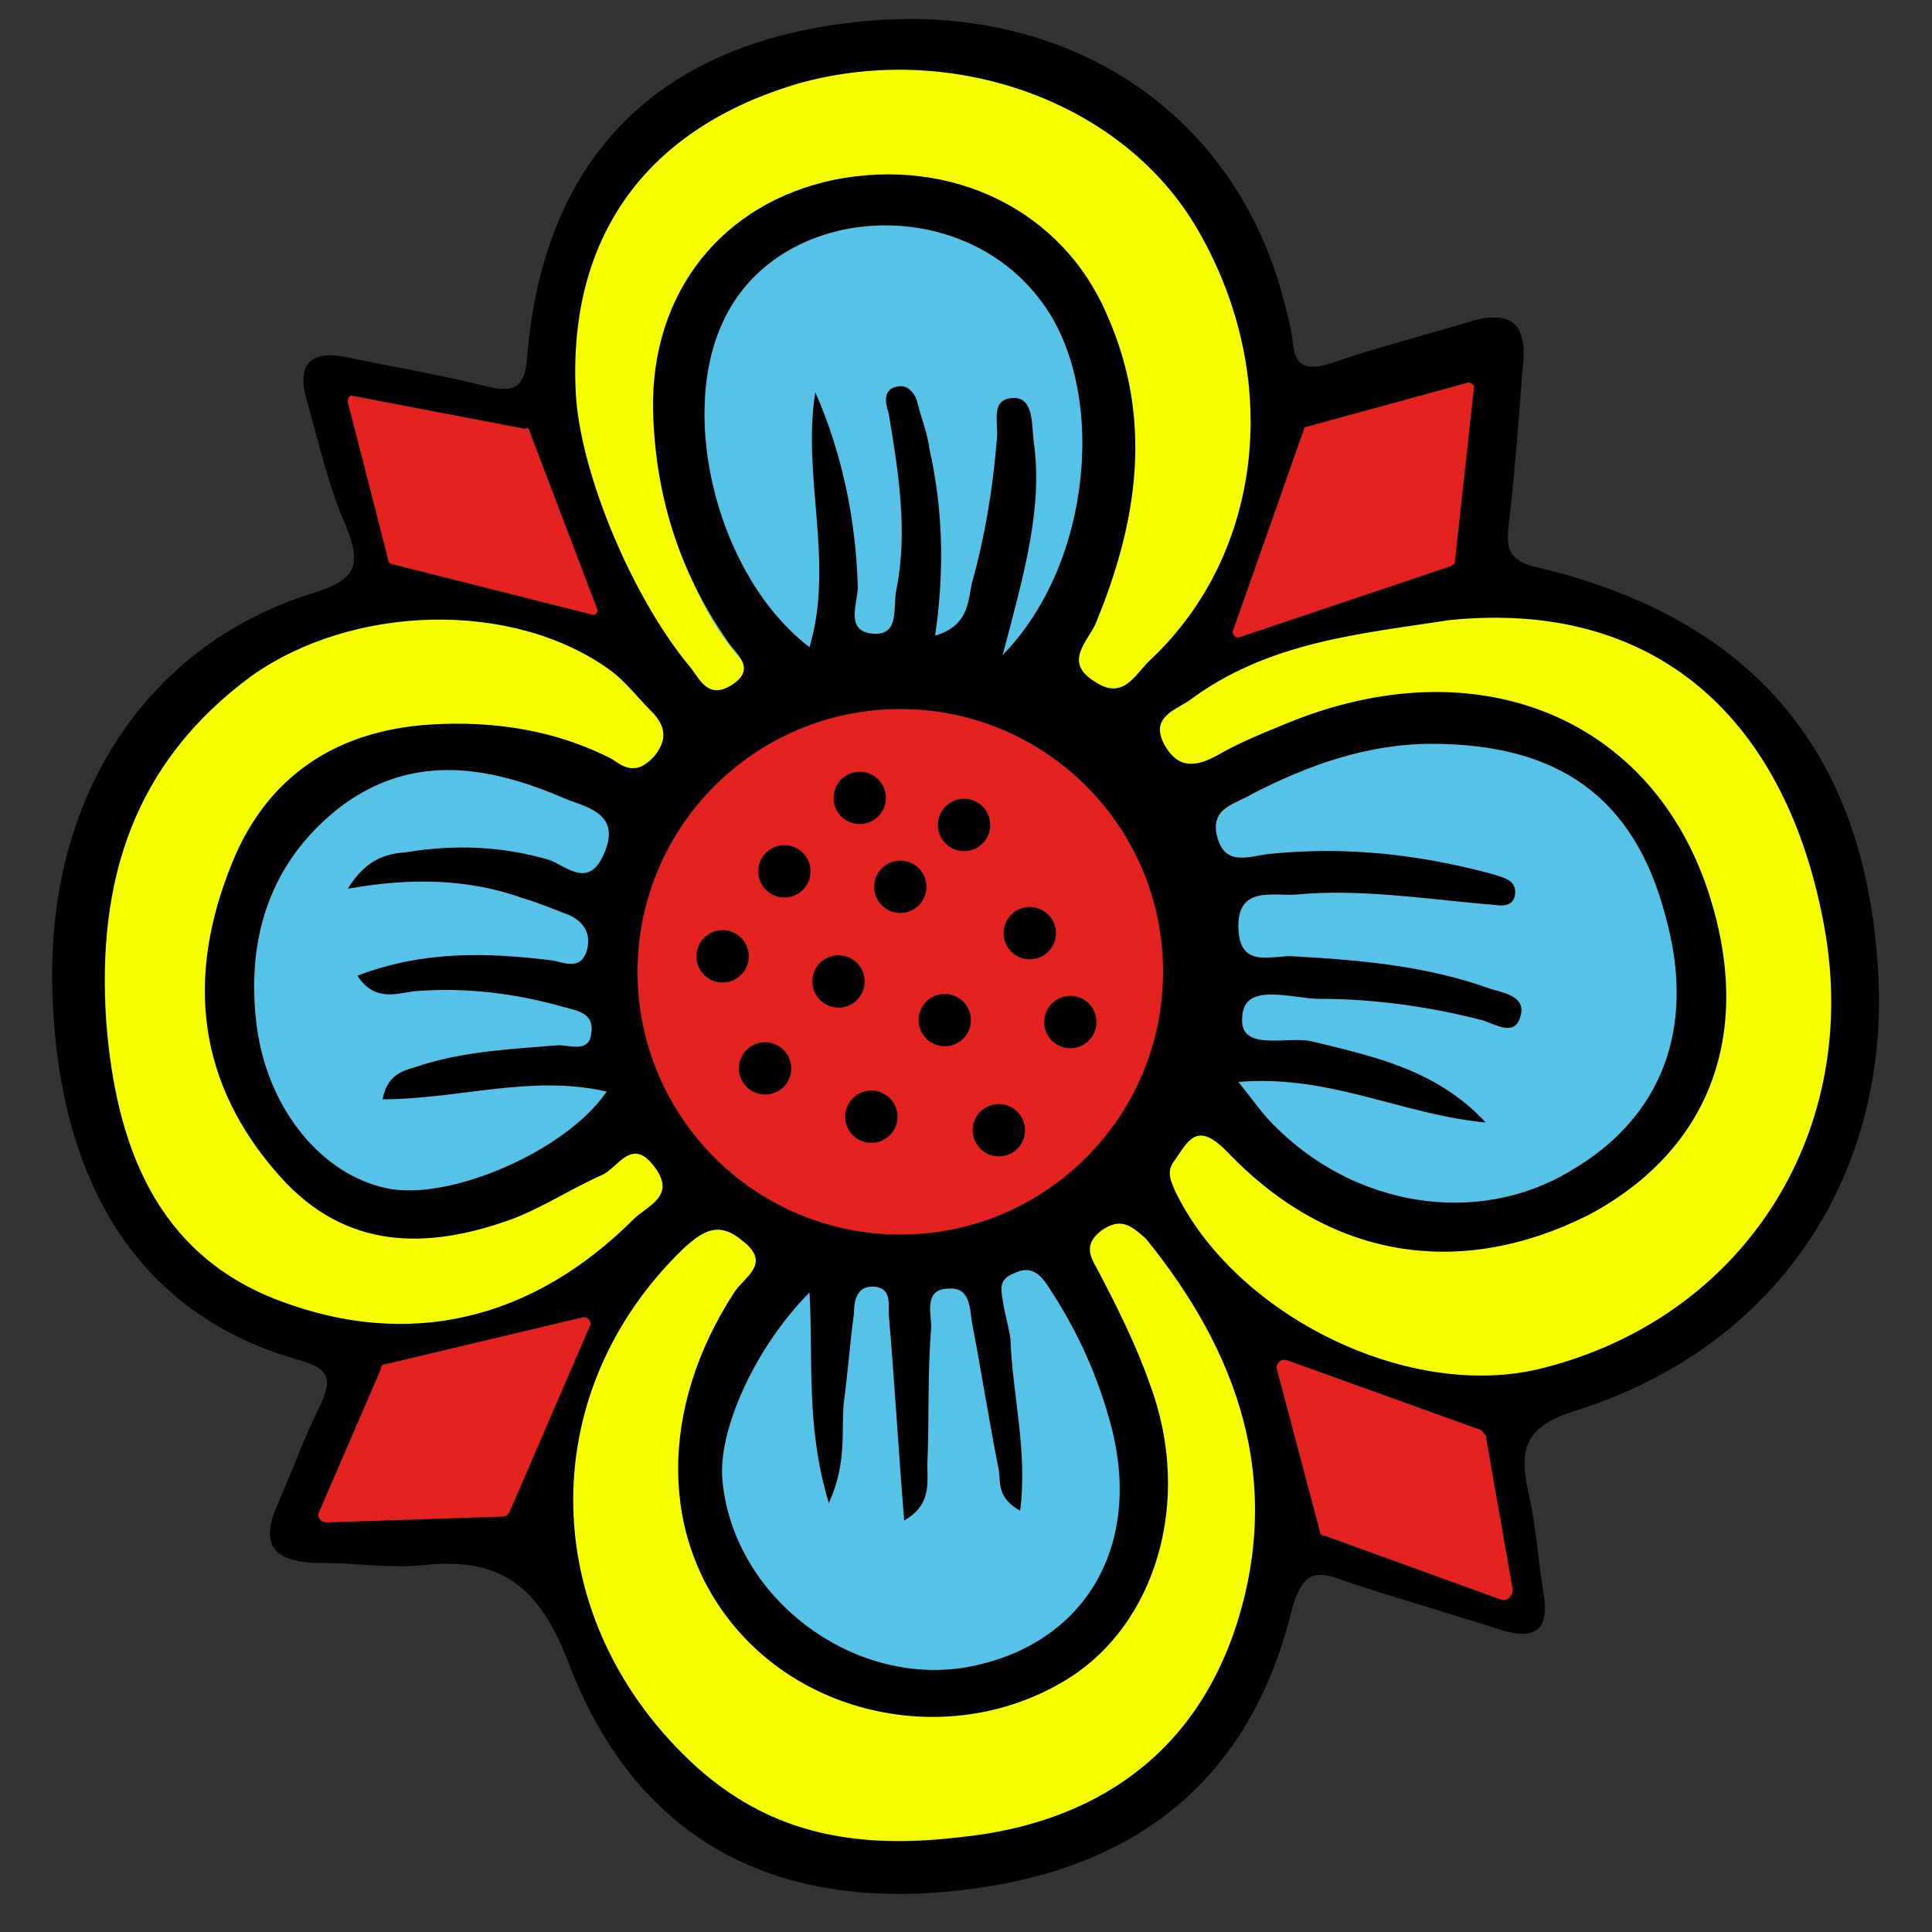
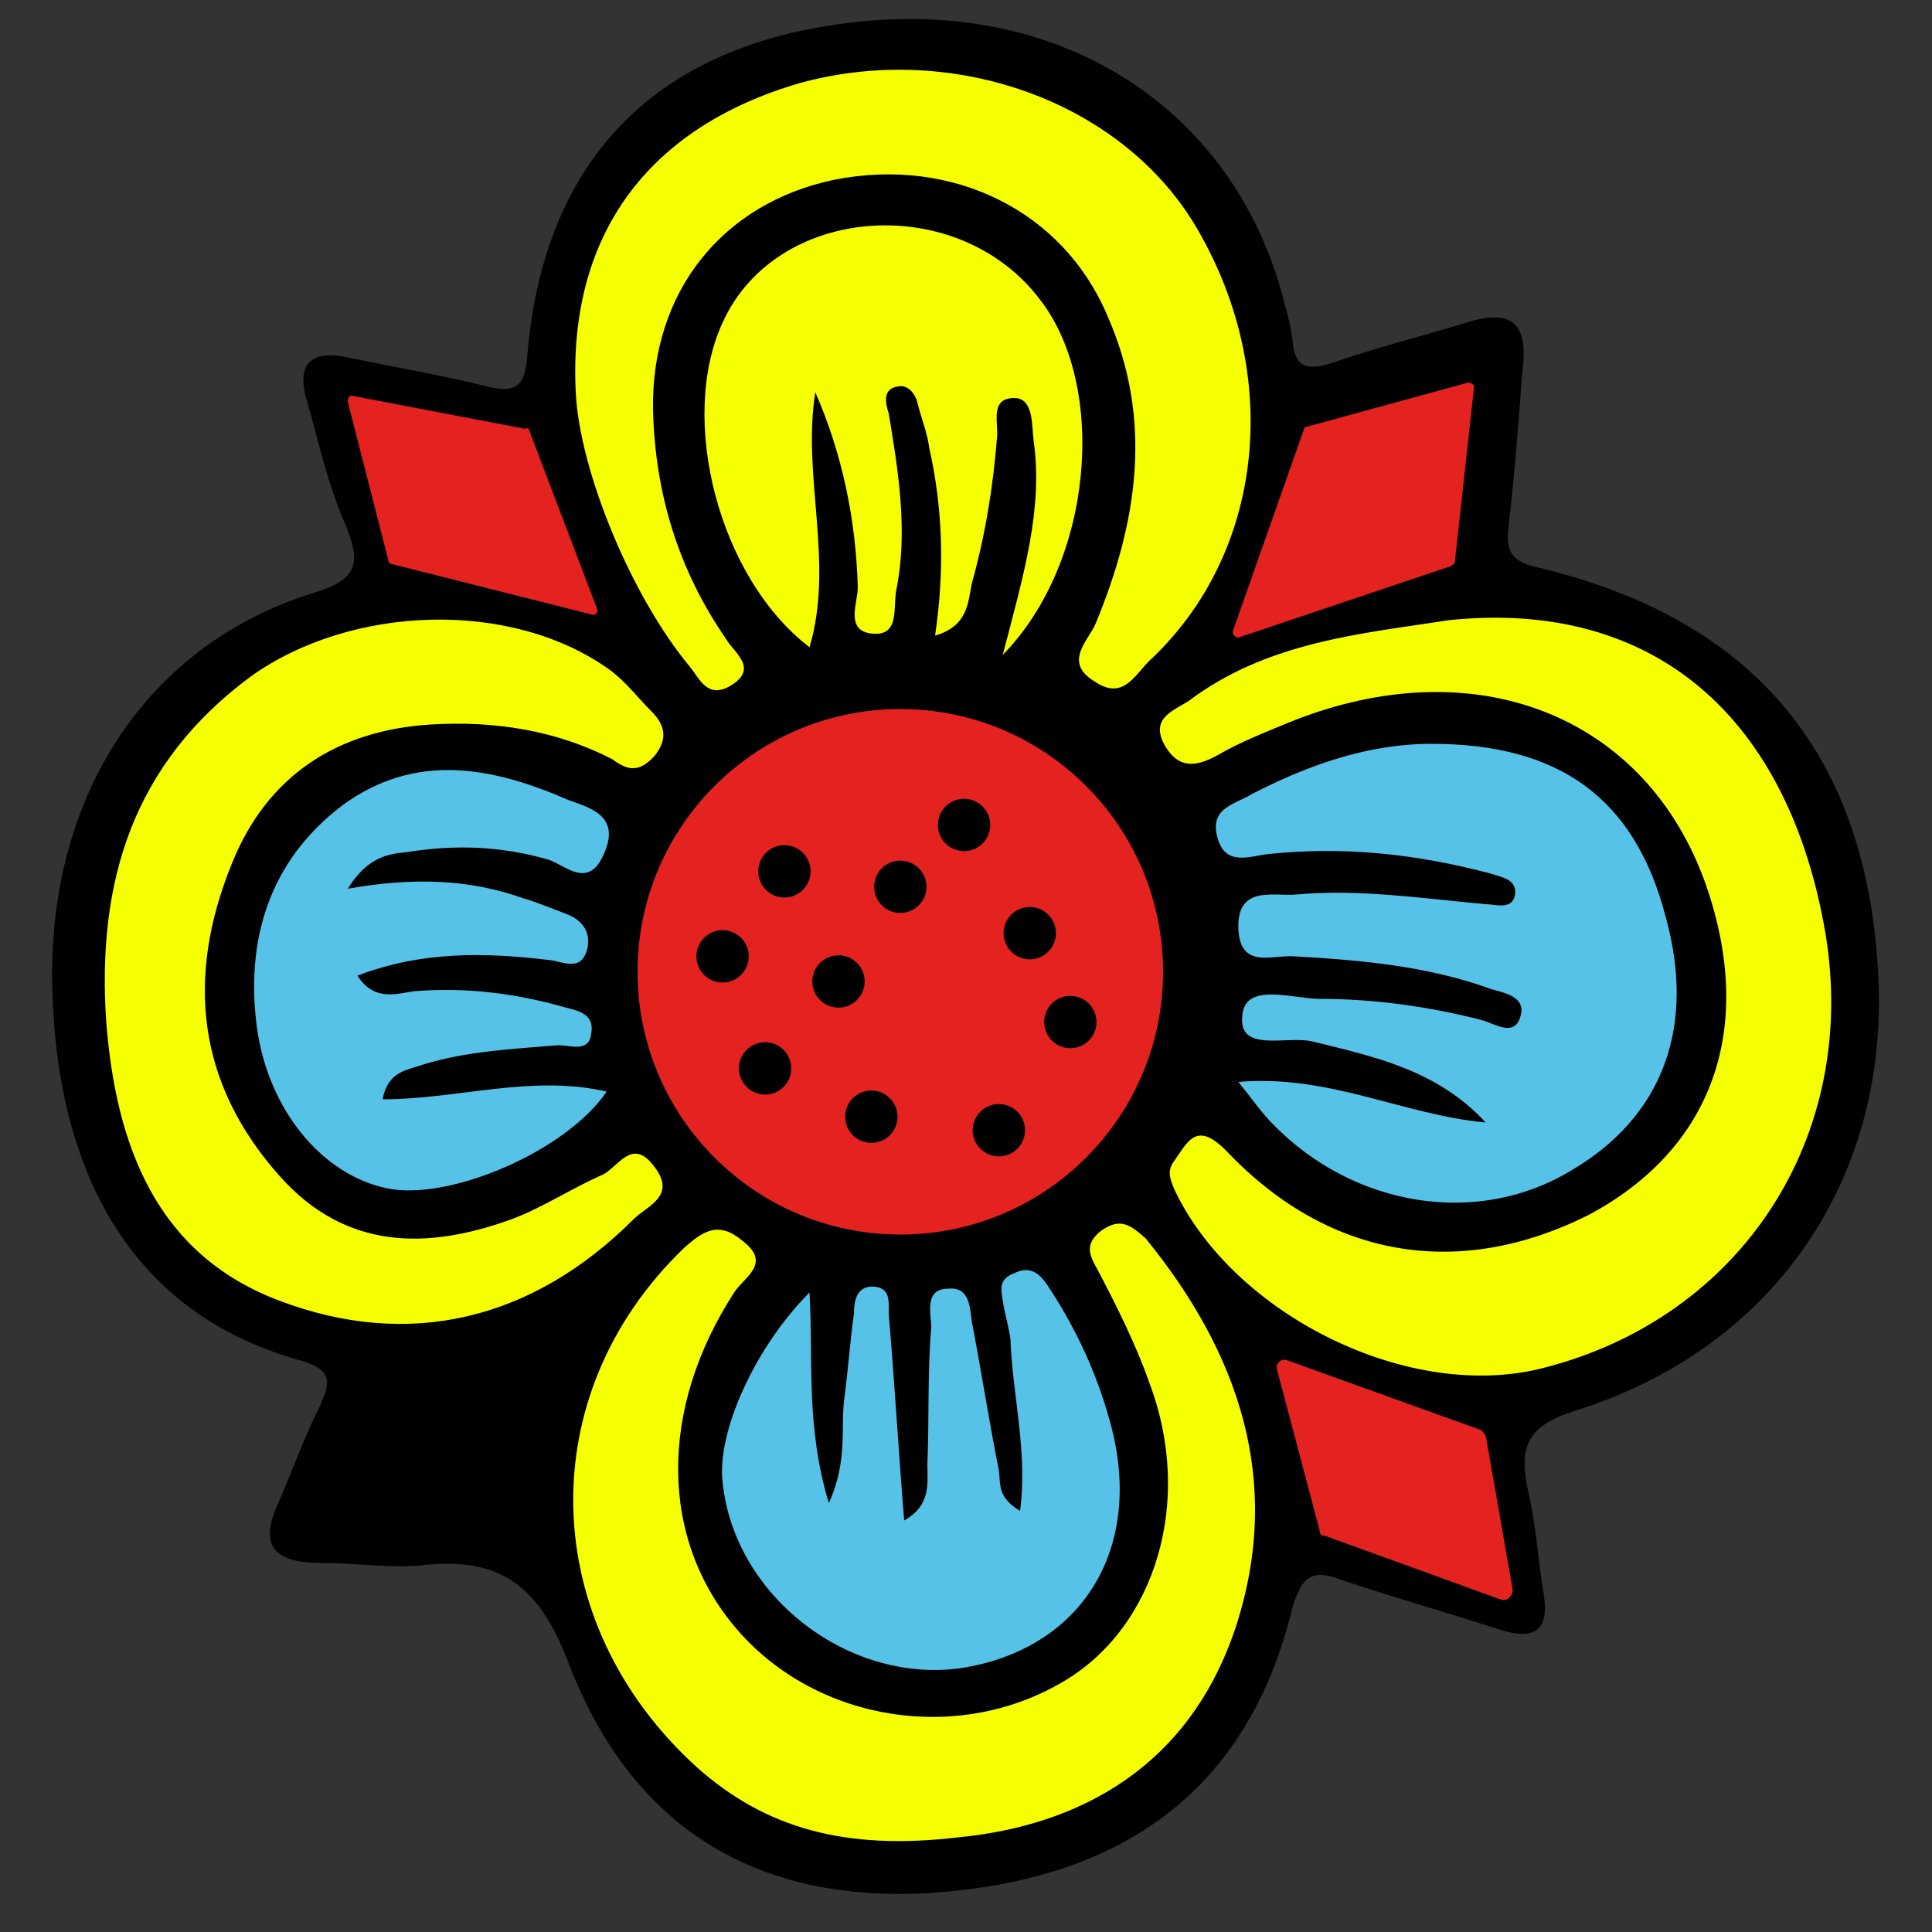
<svg xmlns="http://www.w3.org/2000/svg" id="Capa_1" x="0px" y="0px" viewBox="0 0 10 10" style="enable-background:new 0 0 10 10;" xml:space="preserve">
  <rect x="0" y="0" width="10" height="10" fill="#333333" stroke="none" />
  <style type="text/css"> .st0{fill:#F6FF00;} .st1{fill:#56C2E7;} .st2{fill:#E42320;} .st3{stroke:#000000;stroke-width:0.031;stroke-linecap:round;stroke-linejoin:round;stroke-miterlimit:10;} </style>
  <g>
    <path class="st0" d="M7.36,3.08C6.21,3.17,5.34,4.16,5.42,5.3C5.44,5.44,5.46,5.59,5.5,5.72C5.21,5.58,4.89,5.52,4.56,5.54 C4.44,5.55,4.32,5.57,4.21,5.6c0.05-0.22,0.08-0.45,0.06-0.69C4.24,4.48,4.08,4.08,3.84,3.76c0.29,0.16,0.63,0.24,0.99,0.22 c0.99-0.07,1.73-0.96,1.66-1.99C6.4,0.97,5.54,0.2,4.55,0.28S2.81,1.24,2.89,2.26c0.03,0.37,0.16,0.71,0.36,0.98 C2.93,3.06,2.56,2.97,2.18,3C1.1,3.08,0.3,4.06,0.39,5.2s1.02,1.99,2.1,1.91C2.6,7.11,2.72,7.09,2.83,7.06 C2.77,7.28,2.75,7.51,2.77,7.75c0.09,1.14,1.02,1.99,2.1,1.91c1.07-0.08,1.87-1.07,1.79-2.2C6.64,7.29,6.61,7.13,6.56,6.98 c0.33,0.17,0.71,0.25,1.1,0.22C8.82,7.12,9.69,6.12,9.6,4.99S8.51,3,7.36,3.08z" />
    <g>
-       <ellipse transform="matrix(0.997 -0.075 0.075 0.997 -0.169 0.351)" class="st1" cx="4.62" cy="2.44" rx="1.15" ry="1.37" />
      <ellipse transform="matrix(0.997 -0.075 0.075 0.997 -0.355 0.565)" class="st1" cx="7.39" cy="5.03" rx="1.42" ry="1.27" />
      <ellipse transform="matrix(0.997 -0.075 0.075 0.997 -0.544 0.378)" class="st1" cx="4.79" cy="7.47" rx="1.12" ry="1.27" />
      <ellipse transform="matrix(0.997 -0.075 0.075 0.997 -0.37 0.188)" class="st1" cx="2.33" cy="5.05" rx="1.15" ry="1.21" />
    </g>
    <path d="M9.72,5.01C9.79,6.08,9.2,6.97,8.16,7.3C7.9,7.38,7.86,7.49,7.91,7.72c0.04,0.17,0.05,0.35,0.08,0.53 c0.03,0.18-0.04,0.24-0.21,0.19C7.5,8.35,7.22,8.27,6.95,8.18C6.8,8.12,6.74,8.15,6.69,8.32C6.47,9.23,5.85,9.74,4.78,9.8 C3.92,9.84,3.27,9.47,2.94,8.6C2.79,8.21,2.59,8.06,2.2,8.1C2.03,8.12,1.85,8.09,1.67,8.09c-0.23,0-0.34-0.07-0.23-0.31 c0.07-0.16,0.13-0.33,0.21-0.49c0.06-0.13,0.08-0.2-0.1-0.25C0.62,6.78,0.28,5.98,0.27,5.07c-0.01-0.98,0.51-1.74,1.35-2 C1.85,3,1.87,2.92,1.79,2.72C1.7,2.52,1.65,2.29,1.59,2.08C1.53,1.88,1.61,1.81,1.8,1.85C2.04,1.9,2.28,1.94,2.52,2 c0.16,0.04,0.2-0.01,0.21-0.17c0.09-1.03,0.69-1.62,1.74-1.72c1.04-0.1,1.89,0.45,2.16,1.39c0.02,0.08,0.05,0.17,0.06,0.26 C6.7,1.9,6.76,1.92,6.89,1.88C7.12,1.8,7.36,1.74,7.59,1.67c0.25-0.08,0.32,0.02,0.29,0.25C7.86,2.18,7.84,2.45,7.81,2.71 C7.8,2.81,7.79,2.89,7.93,2.93C9.06,3.19,9.65,3.88,9.72,5.01z M7.5,3.21C7.05,3.28,6.56,3.32,6.15,3.63 C6.07,3.68,5.95,3.72,6.03,3.86C6.1,3.98,6.19,3.97,6.3,3.91c0.12-0.07,0.25-0.12,0.37-0.17c0.96-0.39,1.85-0.04,2.16,0.84 c0.26,0.75,0.03,1.37-0.61,1.71C7.56,6.62,6.89,6.52,6.36,5.97C6.19,5.79,6.15,5.91,6.07,6.02C6.04,6.07,6.06,6.11,6.08,6.16 c0.31,0.65,1.22,1.1,1.91,0.92c1.02-0.26,1.63-1.19,1.46-2.24C9.26,3.71,8.56,3.1,7.5,3.21z M4.96,9.51 c0.62-0.06,1.2-0.36,1.44-1.1c0.24-0.75,0.01-1.41-0.47-2C5.85,6.34,5.8,6.3,5.7,6.37C5.61,6.44,5.64,6.5,5.68,6.57 c0.1,0.19,0.2,0.39,0.27,0.59C6.18,7.77,5.98,8.42,5.51,8.7C4.96,9.03,4.23,8.91,3.82,8.44C3.41,7.97,3.41,7.29,3.8,6.69 C3.85,6.61,4,6.54,3.84,6.42c-0.12-0.1-0.2-0.05-0.3,0.04C2.75,7.22,2.78,8.4,3.61,9.15C3.96,9.46,4.37,9.58,4.96,9.51z M2.98,2.03 C3,2.44,3.27,3.09,3.57,3.45c0.05,0.06,0.09,0.17,0.21,0.1c0.15-0.09,0.02-0.17-0.02-0.24C3.51,2.95,3.39,2.55,3.38,2.12 C3.37,1.51,3.74,1.05,4.32,0.93c0.61-0.12,1.18,0.16,1.41,0.7c0.24,0.54,0.16,1.07-0.06,1.6c-0.04,0.09-0.17,0.2,0,0.3 c0.15,0.1,0.21-0.05,0.29-0.12C6.54,2.86,6.64,1.95,6.2,1.19C5.82,0.53,4.94,0.21,4.14,0.43C3.35,0.66,2.94,1.22,2.98,2.03z M0.55,5.29c0.05,0.64,0.26,1.2,0.89,1.44c0.68,0.26,1.32,0.1,1.84-0.42c0.07-0.07,0.23-0.12,0.1-0.28 C3.27,5.89,3.2,6.04,3.12,6.08C2.96,6.15,2.81,6.25,2.65,6.31C2.21,6.47,1.79,6.47,1.45,6.09C1.02,5.61,0.96,5.06,1.2,4.47 c0.18-0.45,0.54-0.69,1.03-0.72c0.33-0.02,0.65,0.03,0.94,0.18C3.25,3.99,3.31,4,3.39,3.91c0.07-0.09,0.05-0.16-0.02-0.23 C3.3,3.61,3.24,3.53,3.16,3.47C2.65,3.1,1.82,3.13,1.3,3.5C0.69,3.95,0.5,4.56,0.55,5.29z M6.41,5.6c0.08,0.1,0.12,0.16,0.18,0.22 c0.42,0.43,1.06,0.53,1.54,0.24c0.48-0.28,0.65-0.75,0.49-1.32C8.46,4.13,8.07,3.85,7.41,3.85c-0.33,0-0.64,0.11-0.93,0.26 C6.4,4.16,6.26,4.18,6.3,4.33c0.04,0.16,0.17,0.1,0.27,0.09c0.39-0.04,0.76,0,1.14,0.1c0.06,0.02,0.15,0.03,0.13,0.12 c-0.02,0.07-0.1,0.04-0.15,0.04C7.36,4.65,7.03,4.6,6.71,4.63C6.59,4.64,6.4,4.58,6.41,4.81c0.01,0.21,0.18,0.13,0.29,0.14 C7.05,4.97,7.39,5,7.72,5.12C7.79,5.14,7.9,5.16,7.87,5.26C7.84,5.37,7.74,5.3,7.67,5.28C7.4,5.21,7.11,5.17,6.83,5.17 c-0.14,0-0.39-0.09-0.4,0.09c-0.02,0.19,0.23,0.1,0.36,0.13c0.33,0.08,0.65,0.15,0.9,0.42C7.26,5.77,6.88,5.56,6.41,5.6z M4.19,6.69C3.91,6.97,3.71,7.41,3.74,7.67C3.8,8.27,4.41,8.73,5,8.63c0.62-0.11,0.93-0.64,0.74-1.29 C5.67,7.09,5.56,6.86,5.42,6.65c-0.04-0.06-0.09-0.1-0.17-0.06C5.17,6.62,5.18,6.67,5.19,6.73c0.01,0.07,0.03,0.13,0.04,0.2 c0.01,0.29,0.09,0.58,0.05,0.89c-0.12-0.07-0.1-0.14-0.11-0.21C5.12,7.36,5.08,7.1,5.03,6.84C5.02,6.77,5.02,6.66,4.91,6.67 C4.78,6.67,4.82,6.8,4.82,6.87C4.8,7.11,4.81,7.35,4.8,7.58c0,0.1,0.02,0.21-0.12,0.29C4.65,7.5,4.63,7.15,4.6,6.8 c0-0.06,0.01-0.13-0.07-0.14C4.43,6.65,4.42,6.74,4.42,6.8C4.4,6.94,4.39,7.09,4.37,7.24C4.35,7.39,4.39,7.56,4.29,7.78 C4.17,7.38,4.21,7.05,4.19,6.69z M5.19,3.39c0.47-0.48,0.54-1.38,0.2-1.83C4.97,0.99,4.02,1.05,3.74,1.67 C3.51,2.17,3.72,2.99,4.19,3.35c0.13-0.44-0.04-0.88,0.03-1.32c0.14,0.32,0.21,0.66,0.22,1.01c0,0.08-0.07,0.23,0.08,0.24 c0.14,0.01,0.1-0.14,0.12-0.23c0.06-0.3,0.01-0.61-0.04-0.91C4.58,2.08,4.57,2.01,4.65,2c0.05-0.01,0.09,0.04,0.1,0.09 C4.77,2.17,4.8,2.24,4.81,2.32c0.07,0.31,0.08,0.63,0.03,0.97c0.17-0.05,0.17-0.17,0.19-0.27c0.07-0.25,0.11-0.5,0.13-0.75 c0.01-0.08-0.04-0.21,0.09-0.21c0.1,0,0.09,0.14,0.1,0.22C5.4,2.63,5.3,2.97,5.19,3.39z M1.8,4.6C1.9,4.44,2,4.42,2.11,4.41 C2.36,4.37,2.6,4.38,2.84,4.45c0.09,0.03,0.21,0.16,0.29-0.04c0.08-0.19-0.08-0.23-0.19-0.27C2.55,3.97,2.15,3.89,1.77,4.17 c-0.38,0.29-0.5,0.7-0.44,1.15C1.39,5.75,1.67,6.08,2,6.15c0.32,0.07,0.93-0.19,1.14-0.5C2.75,5.56,2.37,5.69,1.98,5.69 c0.03-0.15,0.13-0.15,0.21-0.18c0.23-0.07,0.46-0.08,0.7-0.1c0.06,0,0.16,0.04,0.17-0.06c0.02-0.11-0.08-0.12-0.15-0.14 c-0.25-0.07-0.5-0.1-0.76-0.08c-0.09,0.01-0.21,0.06-0.3-0.08c0.34-0.13,0.67-0.12,1-0.08c0.07,0.01,0.16,0.06,0.19-0.06 c0.02-0.09-0.03-0.15-0.11-0.18C2.85,4.7,2.78,4.67,2.71,4.65C2.43,4.55,2.14,4.54,1.8,4.6z" />
    <g>
      <path class="st2" d="M7.51,2.93l-1.1,0.37C6.39,3.3,6.38,3.28,6.38,3.27l0.37-1.05c0-0.01,0.01-0.01,0.01-0.01L7.6,1.98 c0.01,0,0.03,0.01,0.03,0.02l-0.1,0.91C7.53,2.92,7.52,2.92,7.51,2.93z" />
      <path class="st2" d="M2.74,2.23l0.35,0.92C3.1,3.17,3.08,3.19,3.06,3.18L2.03,2.92c-0.01,0-0.02-0.01-0.02-0.02L1.8,2.08 c0-0.02,0.01-0.04,0.03-0.03l0.89,0.17C2.73,2.21,2.74,2.22,2.74,2.23z" />
-       <path class="st2" d="M2,7.06l1.01-0.24c0.03-0.01,0.06,0.02,0.04,0.05L2.64,7.82C2.63,7.84,2.62,7.85,2.6,7.85L1.69,7.88 c-0.03,0-0.05-0.03-0.04-0.05l0.32-0.74C1.97,7.07,1.98,7.06,2,7.06z" />
      <path class="st2" d="M6.83,7.92L6.61,7.09C6.6,7.06,6.63,7.03,6.66,7.04l1,0.36c0.01,0,0.02,0.02,0.03,0.03l0.14,0.8 C7.83,8.26,7.8,8.29,7.77,8.28L6.86,7.95C6.84,7.95,6.83,7.94,6.83,7.92z" />
      <circle class="st2" cx="4.66" cy="5.03" r="1.36" />
    </g>
    <g id="Puntos_flore_00000029028456715518570550000003376665305189713079_">
      <circle class="st3" cx="4.06" cy="4.51" r="0.12" />
-       <circle class="st3" cx="4.45" cy="4.13" r="0.12" />
      <circle class="st3" cx="4.99" cy="4.27" r="0.12" />
      <circle class="st3" cx="4.66" cy="4.59" r="0.12" />
      <circle class="st3" cx="4.34" cy="5.08" r="0.12" />
      <circle class="st3" cx="3.74" cy="4.95" r="0.12" />
      <circle class="st3" cx="3.96" cy="5.53" r="0.12" />
      <circle class="st3" cx="4.51" cy="5.78" r="0.12" />
-       <circle class="st3" cx="4.89" cy="5.28" r="0.12" />
      <circle class="st3" cx="5.33" cy="4.83" r="0.12" />
      <circle class="st3" cx="5.54" cy="5.29" r="0.12" />
      <circle class="st3" cx="5.17" cy="5.85" r="0.12" />
    </g>
  </g>
</svg>